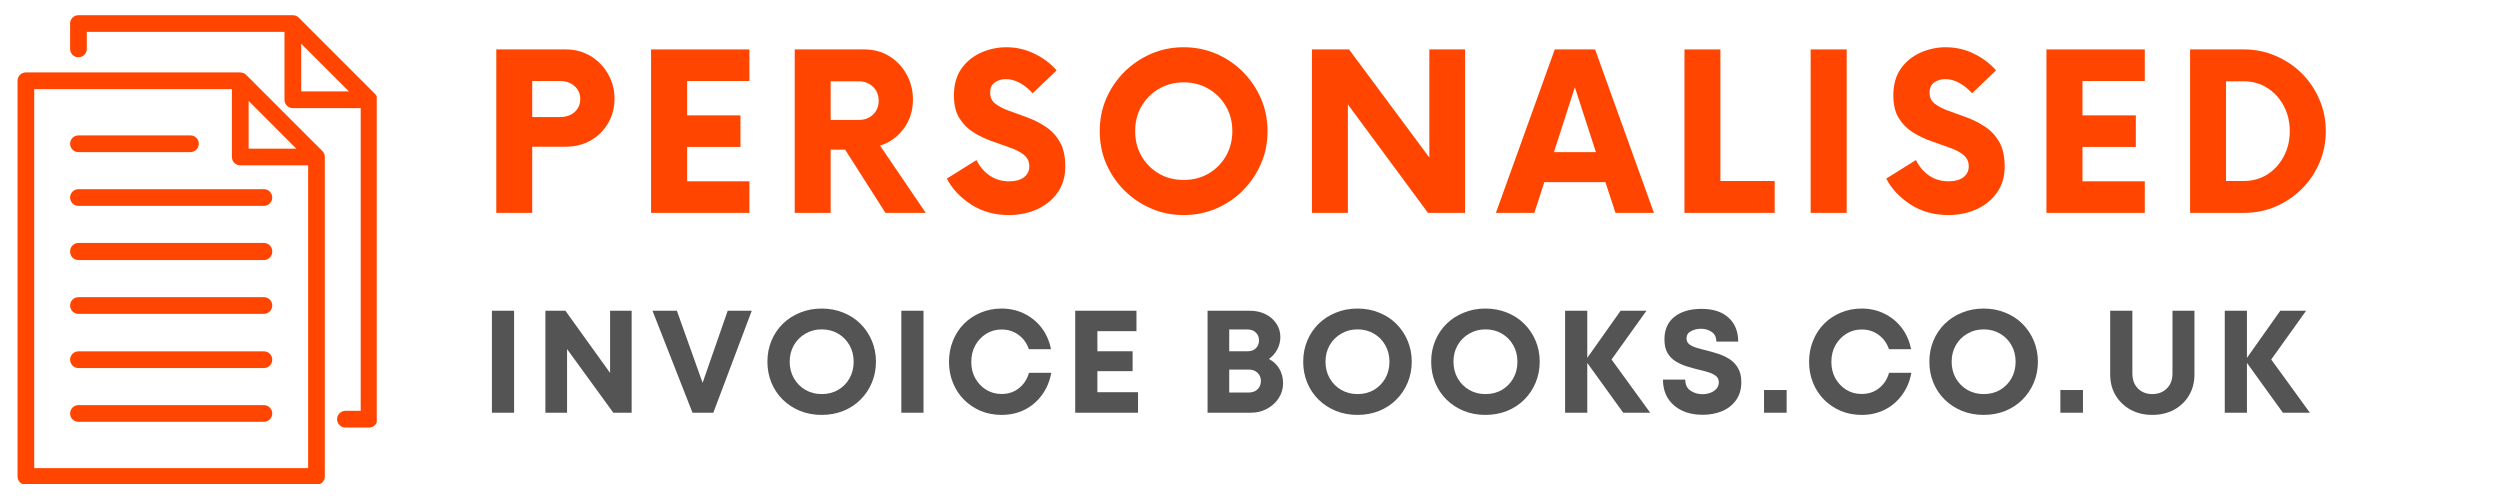
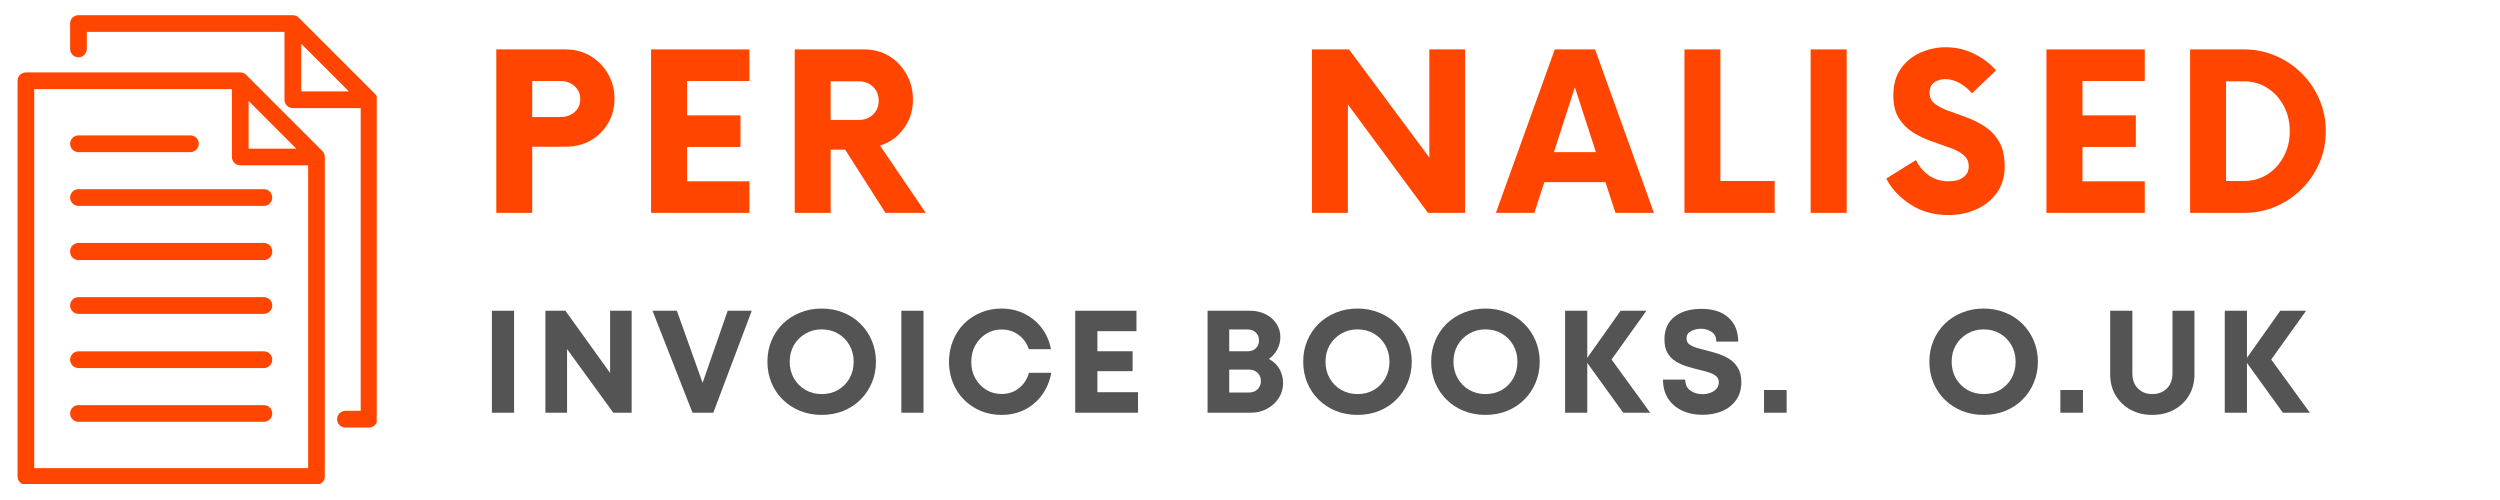
<svg xmlns="http://www.w3.org/2000/svg" width="500" zoomAndPan="magnify" viewBox="0 0 375 75" height="100" preserveAspectRatio="xMidYMid meet" version="1.0">
  <defs>
    <g />
    <clipPath id="ab4ad3a5bf">
      <path d="M 2.629 10.84 L 48.746 10.84 L 48.746 72.598 L 2.629 72.598 Z M 2.629 10.84 " clip-rule="nonzero" />
    </clipPath>
    <clipPath id="72158cd1c0">
      <path d="M 10.492 2.277 L 56.512 2.277 L 56.512 64.164 L 10.492 64.164 Z M 10.492 2.277 " clip-rule="nonzero" />
    </clipPath>
  </defs>
  <g clip-path="url(#ab4ad3a5bf)">
    <path fill="#ff4500" d="M 46.219 70.215 L 5.133 70.215 L 5.133 13.371 L 34.785 13.371 L 34.785 23.547 C 34.785 24.238 35.348 24.801 36.039 24.801 L 46.219 24.801 Z M 37.293 15.141 L 44.445 22.297 L 37.293 22.297 Z M 48.309 22.613 L 36.926 11.23 C 36.887 11.191 36.844 11.156 36.801 11.121 C 36.789 11.113 36.777 11.105 36.766 11.098 C 36.723 11.066 36.676 11.035 36.629 11.012 C 36.625 11.008 36.621 11.008 36.621 11.008 C 36.574 10.984 36.527 10.961 36.48 10.945 C 36.465 10.941 36.453 10.934 36.441 10.93 C 36.34 10.895 36.23 10.875 36.125 10.867 C 36.109 10.867 36.098 10.867 36.082 10.867 C 36.066 10.867 36.055 10.863 36.039 10.863 L 3.879 10.863 C 3.188 10.863 2.629 11.426 2.629 12.117 L 2.629 71.465 C 2.629 72.16 3.188 72.719 3.879 72.719 L 47.473 72.719 C 48.164 72.719 48.723 72.16 48.723 71.465 L 48.723 23.602 C 48.727 23.586 48.727 23.566 48.727 23.547 C 48.727 23.176 48.566 22.844 48.309 22.613 " fill-opacity="1" fill-rule="nonzero" />
  </g>
  <g clip-path="url(#72158cd1c0)">
    <path fill="#ff4500" d="M 45.18 13.707 L 45.18 6.555 L 52.332 13.707 Z M 56.195 14.027 L 44.812 2.645 C 44.773 2.602 44.73 2.566 44.688 2.535 C 44.676 2.527 44.664 2.52 44.652 2.512 C 44.609 2.477 44.562 2.449 44.516 2.422 C 44.512 2.422 44.508 2.422 44.508 2.418 C 44.461 2.395 44.414 2.375 44.363 2.355 C 44.352 2.352 44.34 2.348 44.328 2.344 C 44.227 2.309 44.117 2.289 44.012 2.281 C 43.996 2.281 43.984 2.277 43.969 2.277 C 43.953 2.277 43.941 2.277 43.926 2.277 L 11.766 2.277 C 11.074 2.277 10.516 2.836 10.516 3.527 L 10.516 7.34 C 10.516 8.031 11.074 8.594 11.766 8.594 C 12.461 8.594 13.02 8.031 13.02 7.34 L 13.02 4.781 L 42.672 4.781 L 42.672 14.961 C 42.672 15.652 43.234 16.215 43.926 16.215 L 54.105 16.215 L 54.105 61.625 L 51.812 61.625 C 51.121 61.625 50.562 62.188 50.562 62.879 C 50.562 63.57 51.121 64.133 51.812 64.133 L 55.359 64.133 C 56.051 64.133 56.609 63.57 56.609 62.879 L 56.609 15.016 C 56.613 14.996 56.613 14.98 56.613 14.961 C 56.613 14.59 56.453 14.258 56.195 14.027 " fill-opacity="1" fill-rule="nonzero" />
  </g>
  <path fill="#ff4500" d="M 10.516 29.629 C 10.516 30.32 11.074 30.883 11.766 30.883 L 39.586 30.883 C 40.277 30.883 40.84 30.32 40.84 29.629 C 40.84 28.938 40.277 28.375 39.586 28.375 L 11.766 28.375 C 11.074 28.375 10.516 28.938 10.516 29.629 " fill-opacity="1" fill-rule="nonzero" />
  <path fill="#ff4500" d="M 39.586 36.441 L 11.766 36.441 C 11.074 36.441 10.516 37.004 10.516 37.695 C 10.516 37.707 10.516 37.715 10.516 37.727 C 10.516 37.738 10.516 37.75 10.516 37.758 C 10.516 38.449 11.074 39.012 11.766 39.012 L 39.586 39.012 C 40.277 39.012 40.84 38.449 40.84 37.758 C 40.84 37.75 40.836 37.738 40.836 37.727 C 40.836 37.715 40.84 37.707 40.84 37.695 C 40.84 37.004 40.277 36.441 39.586 36.441 " fill-opacity="1" fill-rule="nonzero" />
  <path fill="#ff4500" d="M 11.766 22.816 L 28.57 22.816 C 29.262 22.816 29.82 22.254 29.82 21.562 C 29.82 20.871 29.262 20.309 28.57 20.309 L 11.766 20.309 C 11.074 20.309 10.516 20.871 10.516 21.562 C 10.516 22.254 11.074 22.816 11.766 22.816 " fill-opacity="1" fill-rule="nonzero" />
  <path fill="#ff4500" d="M 39.586 52.699 L 11.766 52.699 C 11.074 52.699 10.516 53.262 10.516 53.953 C 10.516 54.645 11.074 55.207 11.766 55.207 L 39.586 55.207 C 40.277 55.207 40.84 54.645 40.84 53.953 C 40.84 53.262 40.277 52.699 39.586 52.699 " fill-opacity="1" fill-rule="nonzero" />
  <path fill="#ff4500" d="M 39.586 60.766 L 11.766 60.766 C 11.074 60.766 10.516 61.328 10.516 62.02 C 10.516 62.711 11.074 63.273 11.766 63.273 L 39.586 63.273 C 40.277 63.273 40.84 62.711 40.84 62.02 C 40.84 61.328 40.277 60.766 39.586 60.766 " fill-opacity="1" fill-rule="nonzero" />
  <path fill="#ff4500" d="M 39.586 44.57 L 11.766 44.57 C 11.074 44.57 10.516 45.133 10.516 45.824 C 10.516 46.516 11.074 47.078 11.766 47.078 L 39.586 47.078 C 40.277 47.078 40.84 46.516 40.84 45.824 C 40.84 45.133 40.277 44.57 39.586 44.57 " fill-opacity="1" fill-rule="nonzero" />
  <g fill="#ff4500" fill-opacity="1">
    <g transform="translate(72.036, 31.93)">
      <g>
        <path d="M 12.828 -24.516 C 14.211 -24.516 15.457 -24.18 16.562 -23.516 C 17.664 -22.848 18.535 -21.953 19.172 -20.828 C 19.816 -19.711 20.141 -18.477 20.141 -17.125 C 20.141 -15.758 19.816 -14.531 19.172 -13.438 C 18.535 -12.352 17.664 -11.492 16.562 -10.859 C 15.457 -10.234 14.211 -9.922 12.828 -9.922 L 7.797 -9.922 L 7.797 0 L 2.406 0 L 2.406 -24.516 Z M 11.969 -14.375 C 12.844 -14.375 13.566 -14.617 14.141 -15.109 C 14.711 -15.609 15 -16.266 15 -17.078 C 15 -17.867 14.711 -18.516 14.141 -19.016 C 13.566 -19.523 12.844 -19.781 11.969 -19.781 L 7.797 -19.781 L 7.797 -14.375 Z M 11.969 -14.375 " />
      </g>
    </g>
  </g>
  <g fill="#ff4500" fill-opacity="1">
    <g transform="translate(95.052, 31.93)">
      <g>
        <path d="M 17.359 -19.781 L 8.016 -19.781 L 8.016 -14.625 L 16.016 -14.625 L 16.016 -9.891 L 8.016 -9.891 L 8.016 -4.734 L 17.359 -4.734 L 17.359 0 L 2.609 0 L 2.609 -24.516 L 17.359 -24.516 Z M 17.359 -19.781 " />
      </g>
    </g>
  </g>
  <g fill="#ff4500" fill-opacity="1">
    <g transform="translate(116.801, 31.93)">
      <g>
        <path d="M 15.203 -10.094 L 22.062 0 L 16.016 0 L 9.969 -9.484 L 7.797 -9.484 L 7.797 0 L 2.406 0 L 2.406 -24.516 L 12.828 -24.516 C 14.242 -24.516 15.492 -24.18 16.578 -23.516 C 17.672 -22.848 18.535 -21.941 19.172 -20.797 C 19.816 -19.648 20.141 -18.383 20.141 -17 C 20.141 -15.332 19.676 -13.875 18.75 -12.625 C 17.82 -11.375 16.641 -10.531 15.203 -10.094 Z M 12.016 -13.938 C 12.879 -13.938 13.594 -14.207 14.156 -14.75 C 14.719 -15.289 15 -15.984 15 -16.828 C 15 -17.672 14.719 -18.363 14.156 -18.906 C 13.594 -19.457 12.879 -19.734 12.016 -19.734 L 7.797 -19.734 L 7.797 -13.938 Z M 12.016 -13.938 " />
      </g>
    </g>
  </g>
  <g fill="#ff4500" fill-opacity="1">
    <g transform="translate(141.369, 31.93)">
      <g>
-         <path d="M 9.969 0.328 C 7.812 0.328 5.914 -0.203 4.281 -1.266 C 2.656 -2.328 1.445 -3.617 0.656 -5.141 L 5.109 -7.922 C 5.566 -6.973 6.219 -6.203 7.062 -5.609 C 7.906 -5.023 8.891 -4.734 10.016 -4.734 C 10.961 -4.734 11.703 -4.938 12.234 -5.344 C 12.766 -5.758 13.031 -6.305 13.031 -6.984 C 13.031 -7.691 12.758 -8.266 12.219 -8.703 C 11.676 -9.141 10.973 -9.504 10.109 -9.797 C 9.254 -10.098 8.344 -10.422 7.375 -10.766 C 6.406 -11.109 5.488 -11.551 4.625 -12.094 C 3.77 -12.633 3.07 -13.344 2.531 -14.219 C 1.988 -15.094 1.719 -16.223 1.719 -17.609 C 1.719 -19.242 2.098 -20.594 2.859 -21.656 C 3.617 -22.719 4.602 -23.516 5.812 -24.047 C 7.031 -24.578 8.281 -24.844 9.562 -24.844 C 11.082 -24.844 12.492 -24.52 13.797 -23.875 C 15.109 -23.238 16.219 -22.406 17.125 -21.375 L 13.531 -17.938 C 12.926 -18.613 12.281 -19.133 11.594 -19.5 C 10.914 -19.875 10.223 -20.062 9.516 -20.062 C 8.867 -20.062 8.312 -19.895 7.844 -19.562 C 7.383 -19.238 7.156 -18.723 7.156 -18.016 C 7.156 -17.305 7.426 -16.75 7.969 -16.344 C 8.508 -15.938 9.207 -15.582 10.062 -15.281 C 10.926 -14.977 11.832 -14.648 12.781 -14.297 C 13.738 -13.941 14.645 -13.477 15.5 -12.906 C 16.363 -12.332 17.066 -11.578 17.609 -10.641 C 18.148 -9.703 18.422 -8.473 18.422 -6.953 C 18.422 -5.422 18.031 -4.109 17.25 -3.016 C 16.477 -1.93 15.453 -1.102 14.172 -0.531 C 12.898 0.039 11.5 0.328 9.969 0.328 Z M 9.969 0.328 " />
-       </g>
+         </g>
    </g>
  </g>
  <g fill="#ff4500" fill-opacity="1">
    <g transform="translate(163.445, 31.93)">
      <g>
-         <path d="M 14.094 0.328 C 12.352 0.328 10.727 0 9.219 -0.656 C 7.707 -1.312 6.367 -2.219 5.203 -3.375 C 4.047 -4.531 3.141 -5.863 2.484 -7.375 C 1.836 -8.883 1.516 -10.516 1.516 -12.266 C 1.516 -14.004 1.836 -15.629 2.484 -17.141 C 3.141 -18.648 4.047 -19.984 5.203 -21.141 C 6.367 -22.297 7.707 -23.203 9.219 -23.859 C 10.727 -24.516 12.352 -24.844 14.094 -24.844 C 15.844 -24.844 17.477 -24.516 19 -23.859 C 20.52 -23.203 21.852 -22.297 23 -21.141 C 24.145 -19.984 25.047 -18.648 25.703 -17.141 C 26.359 -15.629 26.688 -14.004 26.688 -12.266 C 26.688 -10.516 26.359 -8.883 25.703 -7.375 C 25.047 -5.863 24.145 -4.531 23 -3.375 C 21.852 -2.219 20.52 -1.312 19 -0.656 C 17.477 0 15.844 0.328 14.094 0.328 Z M 14.094 -4.938 C 15.488 -4.938 16.734 -5.254 17.828 -5.891 C 18.93 -6.535 19.801 -7.41 20.438 -8.516 C 21.082 -9.617 21.406 -10.867 21.406 -12.266 C 21.406 -13.648 21.082 -14.895 20.438 -16 C 19.801 -17.102 18.93 -17.973 17.828 -18.609 C 16.734 -19.254 15.488 -19.578 14.094 -19.578 C 12.727 -19.578 11.492 -19.254 10.391 -18.609 C 9.297 -17.973 8.426 -17.102 7.781 -16 C 7.145 -14.895 6.828 -13.648 6.828 -12.266 C 6.828 -10.867 7.145 -9.617 7.781 -8.516 C 8.426 -7.41 9.297 -6.535 10.391 -5.891 C 11.492 -5.254 12.727 -4.938 14.094 -4.938 Z M 14.094 -4.938 " />
-       </g>
+         </g>
    </g>
  </g>
  <g fill="#ff4500" fill-opacity="1">
    <g transform="translate(194.385, 31.93)">
      <g>
        <path d="M 20.016 -24.516 L 25.375 -24.516 L 25.375 0 L 19.812 0 L 7.797 -16.266 L 7.797 0 L 2.406 0 L 2.406 -24.516 L 7.969 -24.516 L 20.016 -8.297 Z M 20.016 -24.516 " />
      </g>
    </g>
  </g>
  <g fill="#ff4500" fill-opacity="1">
    <g transform="translate(224.917, 31.93)">
      <g>
        <path d="M 17.406 0 L 15.891 -4.609 L 6.734 -4.609 L 5.234 0 L -0.531 0 L 8.297 -24.516 L 14.344 -24.516 L 23.172 0 Z M 8.172 -9.109 L 14.469 -9.109 L 11.312 -18.844 Z M 8.172 -9.109 " />
      </g>
    </g>
  </g>
  <g fill="#ff4500" fill-opacity="1">
    <g transform="translate(250.262, 31.93)">
      <g>
        <path d="M 7.797 -4.781 L 15.938 -4.781 L 15.938 0 L 2.406 0 L 2.406 -24.516 L 7.797 -24.516 Z M 7.797 -4.781 " />
      </g>
    </g>
  </g>
  <g fill="#ff4500" fill-opacity="1">
    <g transform="translate(268.988, 31.93)">
      <g>
        <path d="M 2.609 0 L 2.609 -24.516 L 8.016 -24.516 L 8.016 0 Z M 2.609 0 " />
      </g>
    </g>
  </g>
  <g fill="#ff4500" fill-opacity="1">
    <g transform="translate(282.281, 31.93)">
      <g>
        <path d="M 9.969 0.328 C 7.812 0.328 5.914 -0.203 4.281 -1.266 C 2.656 -2.328 1.445 -3.617 0.656 -5.141 L 5.109 -7.922 C 5.566 -6.973 6.219 -6.203 7.062 -5.609 C 7.906 -5.023 8.891 -4.734 10.016 -4.734 C 10.961 -4.734 11.703 -4.938 12.234 -5.344 C 12.766 -5.758 13.031 -6.305 13.031 -6.984 C 13.031 -7.691 12.758 -8.266 12.219 -8.703 C 11.676 -9.141 10.973 -9.504 10.109 -9.797 C 9.254 -10.098 8.344 -10.422 7.375 -10.766 C 6.406 -11.109 5.488 -11.551 4.625 -12.094 C 3.77 -12.633 3.07 -13.344 2.531 -14.219 C 1.988 -15.094 1.719 -16.223 1.719 -17.609 C 1.719 -19.242 2.098 -20.594 2.859 -21.656 C 3.617 -22.719 4.602 -23.516 5.812 -24.047 C 7.031 -24.578 8.281 -24.844 9.562 -24.844 C 11.082 -24.844 12.492 -24.52 13.797 -23.875 C 15.109 -23.238 16.219 -22.406 17.125 -21.375 L 13.531 -17.938 C 12.926 -18.613 12.281 -19.133 11.594 -19.5 C 10.914 -19.875 10.223 -20.062 9.516 -20.062 C 8.867 -20.062 8.312 -19.895 7.844 -19.562 C 7.383 -19.238 7.156 -18.723 7.156 -18.016 C 7.156 -17.305 7.426 -16.75 7.969 -16.344 C 8.508 -15.938 9.207 -15.582 10.062 -15.281 C 10.926 -14.977 11.832 -14.648 12.781 -14.297 C 13.738 -13.941 14.645 -13.477 15.5 -12.906 C 16.363 -12.332 17.066 -11.578 17.609 -10.641 C 18.148 -9.703 18.422 -8.473 18.422 -6.953 C 18.422 -5.422 18.031 -4.109 17.25 -3.016 C 16.477 -1.93 15.453 -1.102 14.172 -0.531 C 12.898 0.039 11.5 0.328 9.969 0.328 Z M 9.969 0.328 " />
      </g>
    </g>
  </g>
  <g fill="#ff4500" fill-opacity="1">
    <g transform="translate(304.358, 31.93)">
      <g>
        <path d="M 17.359 -19.781 L 8.016 -19.781 L 8.016 -14.625 L 16.016 -14.625 L 16.016 -9.891 L 8.016 -9.891 L 8.016 -4.734 L 17.359 -4.734 L 17.359 0 L 2.609 0 L 2.609 -24.516 L 17.359 -24.516 Z M 17.359 -19.781 " />
      </g>
    </g>
  </g>
  <g fill="#ff4500" fill-opacity="1">
    <g transform="translate(326.107, 31.93)">
      <g>
        <path d="M 2.406 0 L 2.406 -24.516 L 10.5 -24.516 C 12.188 -24.516 13.77 -24.191 15.25 -23.547 C 16.738 -22.91 18.039 -22.035 19.156 -20.922 C 20.281 -19.805 21.16 -18.504 21.797 -17.016 C 22.441 -15.535 22.766 -13.953 22.766 -12.266 C 22.766 -10.566 22.441 -8.973 21.797 -7.484 C 21.16 -6.004 20.281 -4.707 19.156 -3.594 C 18.039 -2.477 16.738 -1.598 15.25 -0.953 C 13.77 -0.316 12.188 0 10.5 0 Z M 7.797 -4.781 L 10.453 -4.781 C 11.766 -4.781 12.938 -5.102 13.969 -5.75 C 15.008 -6.406 15.832 -7.301 16.438 -8.438 C 17.051 -9.57 17.359 -10.848 17.359 -12.266 C 17.359 -13.672 17.051 -14.941 16.438 -16.078 C 15.832 -17.211 15.008 -18.102 13.969 -18.75 C 12.938 -19.406 11.766 -19.734 10.453 -19.734 L 7.797 -19.734 Z M 7.797 -4.781 " />
      </g>
    </g>
  </g>
  <g fill="#545454" fill-opacity="1">
    <g transform="translate(72.036, 61.908)">
      <g>
        <path d="M 1.75 0 L 1.75 -15.297 L 5.078 -15.297 L 5.078 0 Z M 1.75 0 " />
      </g>
    </g>
  </g>
  <g fill="#545454" fill-opacity="1">
    <g transform="translate(80.06, 61.908)">
      <g>
        <path d="M 11.453 -15.297 L 14.688 -15.297 L 14.688 0 L 11.938 0 L 5 -9.547 L 5 0 L 1.75 0 L 1.75 -15.297 L 4.75 -15.297 L 11.453 -5.969 Z M 11.453 -15.297 " />
      </g>
    </g>
  </g>
  <g fill="#545454" fill-opacity="1">
    <g transform="translate(97.703, 61.908)">
      <g>
        <path d="M 11.453 -15.297 L 15.062 -15.297 L 9.297 0 L 6.172 0 L 0.172 -15.297 L 3.828 -15.297 L 7.688 -4.484 Z M 11.453 -15.297 " />
      </g>
    </g>
  </g>
  <g fill="#545454" fill-opacity="1">
    <g transform="translate(114.253, 61.908)">
      <g>
        <path d="M 9 0.328 C 7.832 0.328 6.754 0.129 5.766 -0.266 C 4.773 -0.672 3.91 -1.234 3.172 -1.953 C 2.441 -2.672 1.875 -3.516 1.469 -4.484 C 1.062 -5.461 0.859 -6.52 0.859 -7.656 C 0.859 -8.789 1.062 -9.844 1.469 -10.812 C 1.875 -11.781 2.441 -12.625 3.172 -13.344 C 3.91 -14.062 4.773 -14.617 5.766 -15.016 C 6.754 -15.422 7.832 -15.625 9 -15.625 C 10.164 -15.625 11.242 -15.422 12.234 -15.016 C 13.234 -14.617 14.094 -14.062 14.812 -13.344 C 15.539 -12.625 16.109 -11.781 16.516 -10.812 C 16.93 -9.844 17.141 -8.789 17.141 -7.656 C 17.141 -6.52 16.93 -5.461 16.516 -4.484 C 16.109 -3.516 15.539 -2.672 14.812 -1.953 C 14.094 -1.234 13.234 -0.672 12.234 -0.266 C 11.242 0.129 10.164 0.328 9 0.328 Z M 9 -2.797 C 9.926 -2.797 10.75 -3.004 11.469 -3.422 C 12.188 -3.848 12.754 -4.426 13.172 -5.156 C 13.586 -5.883 13.797 -6.719 13.797 -7.656 C 13.797 -8.57 13.586 -9.395 13.172 -10.125 C 12.754 -10.863 12.188 -11.441 11.469 -11.859 C 10.75 -12.285 9.926 -12.5 9 -12.5 C 8.102 -12.5 7.289 -12.285 6.562 -11.859 C 5.832 -11.441 5.254 -10.863 4.828 -10.125 C 4.41 -9.395 4.203 -8.57 4.203 -7.656 C 4.203 -6.738 4.41 -5.91 4.828 -5.172 C 5.254 -4.43 5.832 -3.848 6.562 -3.422 C 7.289 -3.004 8.102 -2.797 9 -2.797 Z M 9 -2.797 " />
      </g>
    </g>
  </g>
  <g fill="#545454" fill-opacity="1">
    <g transform="translate(133.449, 61.908)">
      <g>
        <path d="M 1.75 0 L 1.75 -15.297 L 5.078 -15.297 L 5.078 0 Z M 1.75 0 " />
      </g>
    </g>
  </g>
  <g fill="#545454" fill-opacity="1">
    <g transform="translate(141.473, 61.908)">
      <g>
        <path d="M 8.766 0.328 C 7.641 0.328 6.598 0.129 5.641 -0.266 C 4.68 -0.672 3.844 -1.234 3.125 -1.953 C 2.414 -2.672 1.863 -3.516 1.469 -4.484 C 1.07 -5.461 0.875 -6.508 0.875 -7.625 C 0.875 -8.758 1.07 -9.816 1.469 -10.797 C 1.863 -11.773 2.414 -12.625 3.125 -13.344 C 3.844 -14.062 4.68 -14.617 5.641 -15.016 C 6.598 -15.422 7.641 -15.625 8.766 -15.625 C 10.004 -15.625 11.141 -15.367 12.172 -14.859 C 13.211 -14.348 14.082 -13.633 14.781 -12.719 C 15.477 -11.801 15.941 -10.738 16.172 -9.531 L 12.859 -9.531 C 12.547 -10.438 12.023 -11.156 11.297 -11.688 C 10.566 -12.219 9.723 -12.484 8.766 -12.484 C 7.898 -12.484 7.125 -12.266 6.438 -11.828 C 5.758 -11.398 5.219 -10.82 4.812 -10.094 C 4.414 -9.363 4.219 -8.539 4.219 -7.625 C 4.219 -6.707 4.414 -5.891 4.812 -5.172 C 5.219 -4.453 5.758 -3.879 6.438 -3.453 C 7.125 -3.023 7.898 -2.812 8.766 -2.812 C 9.773 -2.812 10.641 -3.098 11.359 -3.672 C 12.086 -4.242 12.594 -5.016 12.875 -5.984 L 16.219 -5.984 C 15.988 -4.723 15.523 -3.617 14.828 -2.672 C 14.141 -1.723 13.273 -0.984 12.234 -0.453 C 11.191 0.066 10.035 0.328 8.766 0.328 Z M 8.766 0.328 " />
      </g>
    </g>
  </g>
  <g fill="#545454" fill-opacity="1">
    <g transform="translate(159.532, 61.908)">
      <g>
        <path d="M 5.078 -3.078 L 11.172 -3.078 L 11.172 0 L 1.75 0 L 1.75 -15.297 L 10.938 -15.297 L 10.938 -12.234 L 5.078 -12.234 L 5.078 -9.219 L 10.359 -9.219 L 10.359 -6.234 L 5.078 -6.234 Z M 5.078 -3.078 " />
      </g>
    </g>
  </g>
  <g fill="#545454" fill-opacity="1">
    <g transform="translate(172.955, 61.908)">
      <g />
    </g>
  </g>
  <g fill="#545454" fill-opacity="1">
    <g transform="translate(179.383, 61.908)">
      <g>
        <path d="M 10.953 -8.062 C 11.617 -7.719 12.141 -7.227 12.516 -6.594 C 12.891 -5.957 13.078 -5.234 13.078 -4.422 C 13.078 -3.598 12.859 -2.852 12.422 -2.188 C 11.992 -1.52 11.41 -0.988 10.672 -0.594 C 9.941 -0.195 9.141 0 8.266 0 L 1.75 0 L 1.75 -15.297 L 8.094 -15.297 C 8.969 -15.297 9.75 -15.125 10.438 -14.781 C 11.125 -14.445 11.664 -13.977 12.062 -13.375 C 12.469 -12.781 12.672 -12.109 12.672 -11.359 C 12.672 -10.711 12.52 -10.098 12.219 -9.516 C 11.914 -8.93 11.492 -8.445 10.953 -8.062 Z M 9.469 -10.844 C 9.469 -11.32 9.312 -11.711 9 -12.016 C 8.695 -12.328 8.285 -12.484 7.766 -12.484 L 5 -12.484 L 5 -9.219 L 7.766 -9.219 C 8.285 -9.219 8.695 -9.367 9 -9.672 C 9.312 -9.984 9.469 -10.375 9.469 -10.844 Z M 7.938 -3.031 C 8.488 -3.031 8.926 -3.191 9.25 -3.516 C 9.582 -3.836 9.75 -4.254 9.75 -4.766 C 9.75 -5.266 9.582 -5.672 9.25 -5.984 C 8.926 -6.305 8.488 -6.469 7.938 -6.469 L 5 -6.469 L 5 -3.031 Z M 7.938 -3.031 " />
      </g>
    </g>
  </g>
  <g fill="#545454" fill-opacity="1">
    <g transform="translate(194.622, 61.908)">
      <g>
        <path d="M 9 0.328 C 7.832 0.328 6.754 0.129 5.766 -0.266 C 4.773 -0.672 3.91 -1.234 3.172 -1.953 C 2.441 -2.672 1.875 -3.516 1.469 -4.484 C 1.062 -5.461 0.859 -6.52 0.859 -7.656 C 0.859 -8.789 1.062 -9.844 1.469 -10.812 C 1.875 -11.781 2.441 -12.625 3.172 -13.344 C 3.91 -14.062 4.773 -14.617 5.766 -15.016 C 6.754 -15.422 7.832 -15.625 9 -15.625 C 10.164 -15.625 11.242 -15.422 12.234 -15.016 C 13.234 -14.617 14.094 -14.062 14.812 -13.344 C 15.539 -12.625 16.109 -11.781 16.516 -10.812 C 16.93 -9.844 17.141 -8.789 17.141 -7.656 C 17.141 -6.52 16.93 -5.461 16.516 -4.484 C 16.109 -3.516 15.539 -2.672 14.812 -1.953 C 14.094 -1.234 13.234 -0.672 12.234 -0.266 C 11.242 0.129 10.164 0.328 9 0.328 Z M 9 -2.797 C 9.926 -2.797 10.75 -3.004 11.469 -3.422 C 12.188 -3.848 12.754 -4.426 13.172 -5.156 C 13.586 -5.883 13.797 -6.719 13.797 -7.656 C 13.797 -8.57 13.586 -9.395 13.172 -10.125 C 12.754 -10.863 12.188 -11.441 11.469 -11.859 C 10.75 -12.285 9.926 -12.5 9 -12.5 C 8.102 -12.5 7.289 -12.285 6.562 -11.859 C 5.832 -11.441 5.254 -10.863 4.828 -10.125 C 4.41 -9.395 4.203 -8.57 4.203 -7.656 C 4.203 -6.738 4.41 -5.91 4.828 -5.172 C 5.254 -4.43 5.832 -3.848 6.562 -3.422 C 7.289 -3.004 8.102 -2.797 9 -2.797 Z M 9 -2.797 " />
      </g>
    </g>
  </g>
  <g fill="#545454" fill-opacity="1">
    <g transform="translate(213.817, 61.908)">
      <g>
        <path d="M 9 0.328 C 7.832 0.328 6.754 0.129 5.766 -0.266 C 4.773 -0.672 3.91 -1.234 3.172 -1.953 C 2.441 -2.672 1.875 -3.516 1.469 -4.484 C 1.062 -5.461 0.859 -6.52 0.859 -7.656 C 0.859 -8.789 1.062 -9.844 1.469 -10.812 C 1.875 -11.781 2.441 -12.625 3.172 -13.344 C 3.91 -14.062 4.773 -14.617 5.766 -15.016 C 6.754 -15.422 7.832 -15.625 9 -15.625 C 10.164 -15.625 11.242 -15.422 12.234 -15.016 C 13.234 -14.617 14.094 -14.062 14.812 -13.344 C 15.539 -12.625 16.109 -11.781 16.516 -10.812 C 16.93 -9.844 17.141 -8.789 17.141 -7.656 C 17.141 -6.52 16.93 -5.461 16.516 -4.484 C 16.109 -3.516 15.539 -2.672 14.812 -1.953 C 14.094 -1.234 13.234 -0.672 12.234 -0.266 C 11.242 0.129 10.164 0.328 9 0.328 Z M 9 -2.797 C 9.926 -2.797 10.75 -3.004 11.469 -3.422 C 12.188 -3.848 12.754 -4.426 13.172 -5.156 C 13.586 -5.883 13.797 -6.719 13.797 -7.656 C 13.797 -8.57 13.586 -9.395 13.172 -10.125 C 12.754 -10.863 12.188 -11.441 11.469 -11.859 C 10.75 -12.285 9.926 -12.5 9 -12.5 C 8.102 -12.5 7.289 -12.285 6.562 -11.859 C 5.832 -11.441 5.254 -10.863 4.828 -10.125 C 4.41 -9.395 4.203 -8.57 4.203 -7.656 C 4.203 -6.738 4.41 -5.91 4.828 -5.172 C 5.254 -4.43 5.832 -3.848 6.562 -3.422 C 7.289 -3.004 8.102 -2.797 9 -2.797 Z M 9 -2.797 " />
      </g>
    </g>
  </g>
  <g fill="#545454" fill-opacity="1">
    <g transform="translate(233.013, 61.908)">
      <g>
        <path d="M 14.516 0 L 10.469 0 L 5.078 -7.469 L 5.078 0 L 1.75 0 L 1.75 -15.297 L 5.078 -15.297 L 5.078 -8.234 L 10.078 -15.297 L 13.953 -15.297 L 8.719 -7.984 Z M 14.516 0 " />
      </g>
    </g>
  </g>
  <g fill="#545454" fill-opacity="1">
    <g transform="translate(248.558, 61.908)">
      <g>
        <path d="M 6.812 0.312 C 5.656 0.312 4.629 0.098 3.734 -0.328 C 2.848 -0.754 2.148 -1.359 1.641 -2.141 C 1.141 -2.93 0.891 -3.875 0.891 -4.969 L 4.234 -4.969 C 4.234 -4.219 4.492 -3.664 5.016 -3.312 C 5.535 -2.957 6.129 -2.781 6.797 -2.781 C 7.223 -2.781 7.617 -2.848 7.984 -2.984 C 8.359 -3.117 8.664 -3.32 8.906 -3.594 C 9.145 -3.863 9.266 -4.188 9.266 -4.562 C 9.266 -4.957 9.125 -5.27 8.844 -5.5 C 8.57 -5.727 8.203 -5.914 7.734 -6.062 C 7.266 -6.207 6.754 -6.344 6.203 -6.469 C 5.641 -6.602 5.055 -6.766 4.453 -6.953 C 3.859 -7.141 3.305 -7.391 2.797 -7.703 C 2.285 -8.016 1.875 -8.438 1.562 -8.969 C 1.258 -9.5 1.109 -10.176 1.109 -11 C 1.109 -12.469 1.609 -13.598 2.609 -14.391 C 3.609 -15.18 4.961 -15.578 6.672 -15.578 C 8.422 -15.578 9.773 -15.133 10.734 -14.25 C 11.691 -13.375 12.172 -12.18 12.172 -10.672 L 8.891 -10.672 C 8.891 -11.328 8.656 -11.812 8.188 -12.125 C 7.727 -12.438 7.191 -12.594 6.578 -12.594 C 6.035 -12.594 5.539 -12.473 5.094 -12.234 C 4.645 -12.004 4.422 -11.641 4.422 -11.141 C 4.422 -10.785 4.551 -10.5 4.812 -10.281 C 5.082 -10.07 5.441 -9.895 5.891 -9.75 C 6.336 -9.613 6.828 -9.484 7.359 -9.359 C 7.941 -9.211 8.539 -9.039 9.156 -8.844 C 9.77 -8.645 10.336 -8.379 10.859 -8.047 C 11.391 -7.711 11.816 -7.266 12.141 -6.703 C 12.473 -6.148 12.641 -5.453 12.641 -4.609 C 12.641 -3.504 12.367 -2.586 11.828 -1.859 C 11.297 -1.129 10.594 -0.582 9.719 -0.219 C 8.852 0.133 7.883 0.312 6.812 0.312 Z M 6.812 0.312 " />
      </g>
    </g>
  </g>
  <g fill="#545454" fill-opacity="1">
    <g transform="translate(263.293, 61.908)">
      <g>
        <path d="M 1.312 0 L 1.312 -3.406 L 4.703 -3.406 L 4.703 0 Z M 1.312 0 " />
      </g>
    </g>
  </g>
  <g fill="#545454" fill-opacity="1">
    <g transform="translate(270.486, 61.908)">
      <g>
-         <path d="M 8.766 0.328 C 7.641 0.328 6.598 0.129 5.641 -0.266 C 4.68 -0.672 3.844 -1.234 3.125 -1.953 C 2.414 -2.672 1.863 -3.516 1.469 -4.484 C 1.07 -5.461 0.875 -6.508 0.875 -7.625 C 0.875 -8.758 1.07 -9.816 1.469 -10.797 C 1.863 -11.773 2.414 -12.625 3.125 -13.344 C 3.844 -14.062 4.68 -14.617 5.641 -15.016 C 6.598 -15.422 7.641 -15.625 8.766 -15.625 C 10.004 -15.625 11.141 -15.367 12.172 -14.859 C 13.211 -14.348 14.082 -13.633 14.781 -12.719 C 15.477 -11.801 15.941 -10.738 16.172 -9.531 L 12.859 -9.531 C 12.547 -10.438 12.023 -11.156 11.297 -11.688 C 10.566 -12.219 9.723 -12.484 8.766 -12.484 C 7.898 -12.484 7.125 -12.266 6.438 -11.828 C 5.758 -11.398 5.219 -10.82 4.812 -10.094 C 4.414 -9.363 4.219 -8.539 4.219 -7.625 C 4.219 -6.707 4.414 -5.891 4.812 -5.172 C 5.219 -4.453 5.758 -3.879 6.438 -3.453 C 7.125 -3.023 7.898 -2.812 8.766 -2.812 C 9.773 -2.812 10.641 -3.098 11.359 -3.672 C 12.086 -4.242 12.594 -5.016 12.875 -5.984 L 16.219 -5.984 C 15.988 -4.723 15.523 -3.617 14.828 -2.672 C 14.141 -1.723 13.273 -0.984 12.234 -0.453 C 11.191 0.066 10.035 0.328 8.766 0.328 Z M 8.766 0.328 " />
-       </g>
+         </g>
    </g>
  </g>
  <g fill="#545454" fill-opacity="1">
    <g transform="translate(288.545, 61.908)">
      <g>
        <path d="M 9 0.328 C 7.832 0.328 6.754 0.129 5.766 -0.266 C 4.773 -0.672 3.91 -1.234 3.172 -1.953 C 2.441 -2.672 1.875 -3.516 1.469 -4.484 C 1.062 -5.461 0.859 -6.52 0.859 -7.656 C 0.859 -8.789 1.062 -9.844 1.469 -10.812 C 1.875 -11.781 2.441 -12.625 3.172 -13.344 C 3.91 -14.062 4.773 -14.617 5.766 -15.016 C 6.754 -15.422 7.832 -15.625 9 -15.625 C 10.164 -15.625 11.242 -15.422 12.234 -15.016 C 13.234 -14.617 14.094 -14.062 14.812 -13.344 C 15.539 -12.625 16.109 -11.781 16.516 -10.812 C 16.93 -9.844 17.141 -8.789 17.141 -7.656 C 17.141 -6.52 16.93 -5.461 16.516 -4.484 C 16.109 -3.516 15.539 -2.672 14.812 -1.953 C 14.094 -1.234 13.234 -0.672 12.234 -0.266 C 11.242 0.129 10.164 0.328 9 0.328 Z M 9 -2.797 C 9.926 -2.797 10.75 -3.004 11.469 -3.422 C 12.188 -3.848 12.754 -4.426 13.172 -5.156 C 13.586 -5.883 13.797 -6.719 13.797 -7.656 C 13.797 -8.57 13.586 -9.395 13.172 -10.125 C 12.754 -10.863 12.188 -11.441 11.469 -11.859 C 10.75 -12.285 9.926 -12.5 9 -12.5 C 8.102 -12.5 7.289 -12.285 6.562 -11.859 C 5.832 -11.441 5.254 -10.863 4.828 -10.125 C 4.41 -9.395 4.203 -8.57 4.203 -7.656 C 4.203 -6.738 4.41 -5.91 4.828 -5.172 C 5.254 -4.43 5.832 -3.848 6.562 -3.422 C 7.289 -3.004 8.102 -2.797 9 -2.797 Z M 9 -2.797 " />
      </g>
    </g>
  </g>
  <g fill="#545454" fill-opacity="1">
    <g transform="translate(307.741, 61.908)">
      <g>
        <path d="M 1.312 0 L 1.312 -3.406 L 4.703 -3.406 L 4.703 0 Z M 1.312 0 " />
      </g>
    </g>
  </g>
  <g fill="#545454" fill-opacity="1">
    <g transform="translate(314.934, 61.908)">
      <g>
        <path d="M 7.906 0.328 C 6.695 0.328 5.617 0.07 4.672 -0.438 C 3.723 -0.957 2.973 -1.672 2.422 -2.578 C 1.867 -3.492 1.594 -4.551 1.594 -5.75 L 1.594 -15.297 L 4.922 -15.297 L 4.922 -5.906 C 4.922 -4.957 5.195 -4.203 5.75 -3.641 C 6.312 -3.078 7.031 -2.797 7.906 -2.797 C 8.801 -2.797 9.531 -3.078 10.094 -3.641 C 10.656 -4.203 10.938 -4.957 10.938 -5.906 L 10.938 -15.297 L 14.234 -15.297 L 14.234 -5.75 C 14.234 -4.551 13.957 -3.492 13.406 -2.578 C 12.863 -1.672 12.113 -0.957 11.156 -0.438 C 10.207 0.07 9.125 0.328 7.906 0.328 Z M 7.906 0.328 " />
      </g>
    </g>
  </g>
  <g fill="#545454" fill-opacity="1">
    <g transform="translate(331.965, 61.908)">
      <g>
        <path d="M 14.516 0 L 10.469 0 L 5.078 -7.469 L 5.078 0 L 1.75 0 L 1.75 -15.297 L 5.078 -15.297 L 5.078 -8.234 L 10.078 -15.297 L 13.953 -15.297 L 8.719 -7.984 Z M 14.516 0 " />
      </g>
    </g>
  </g>
</svg>